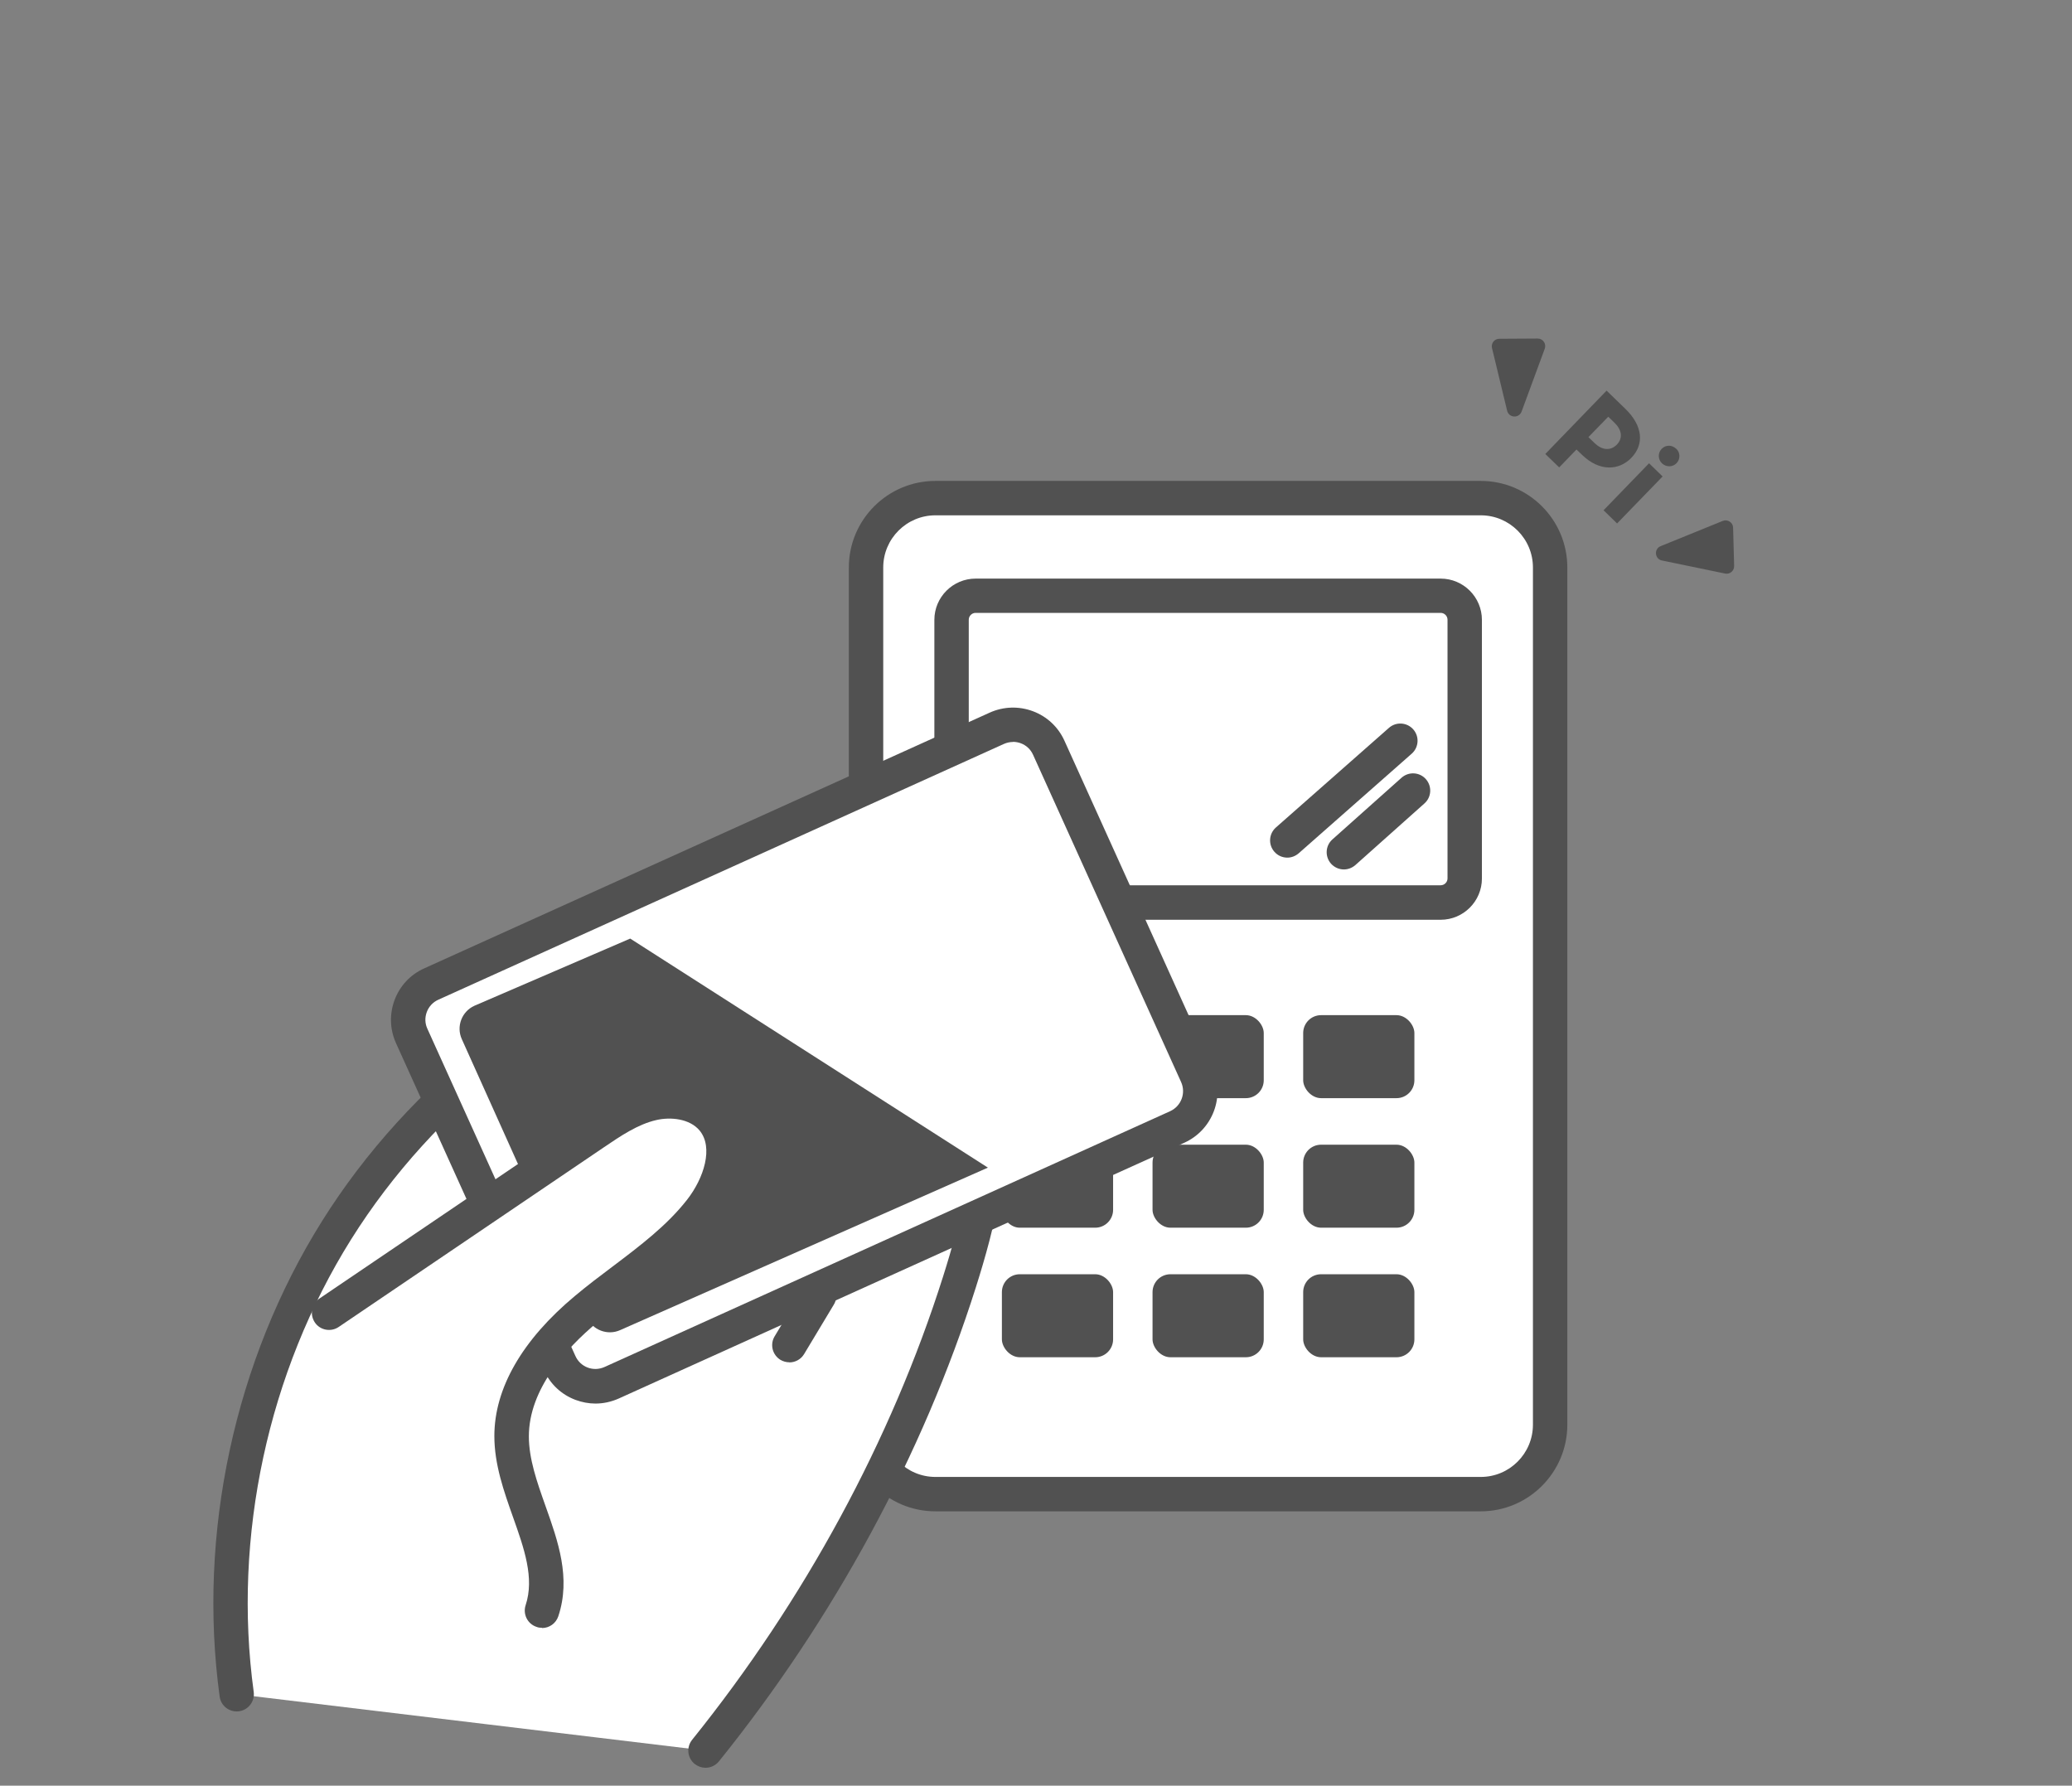
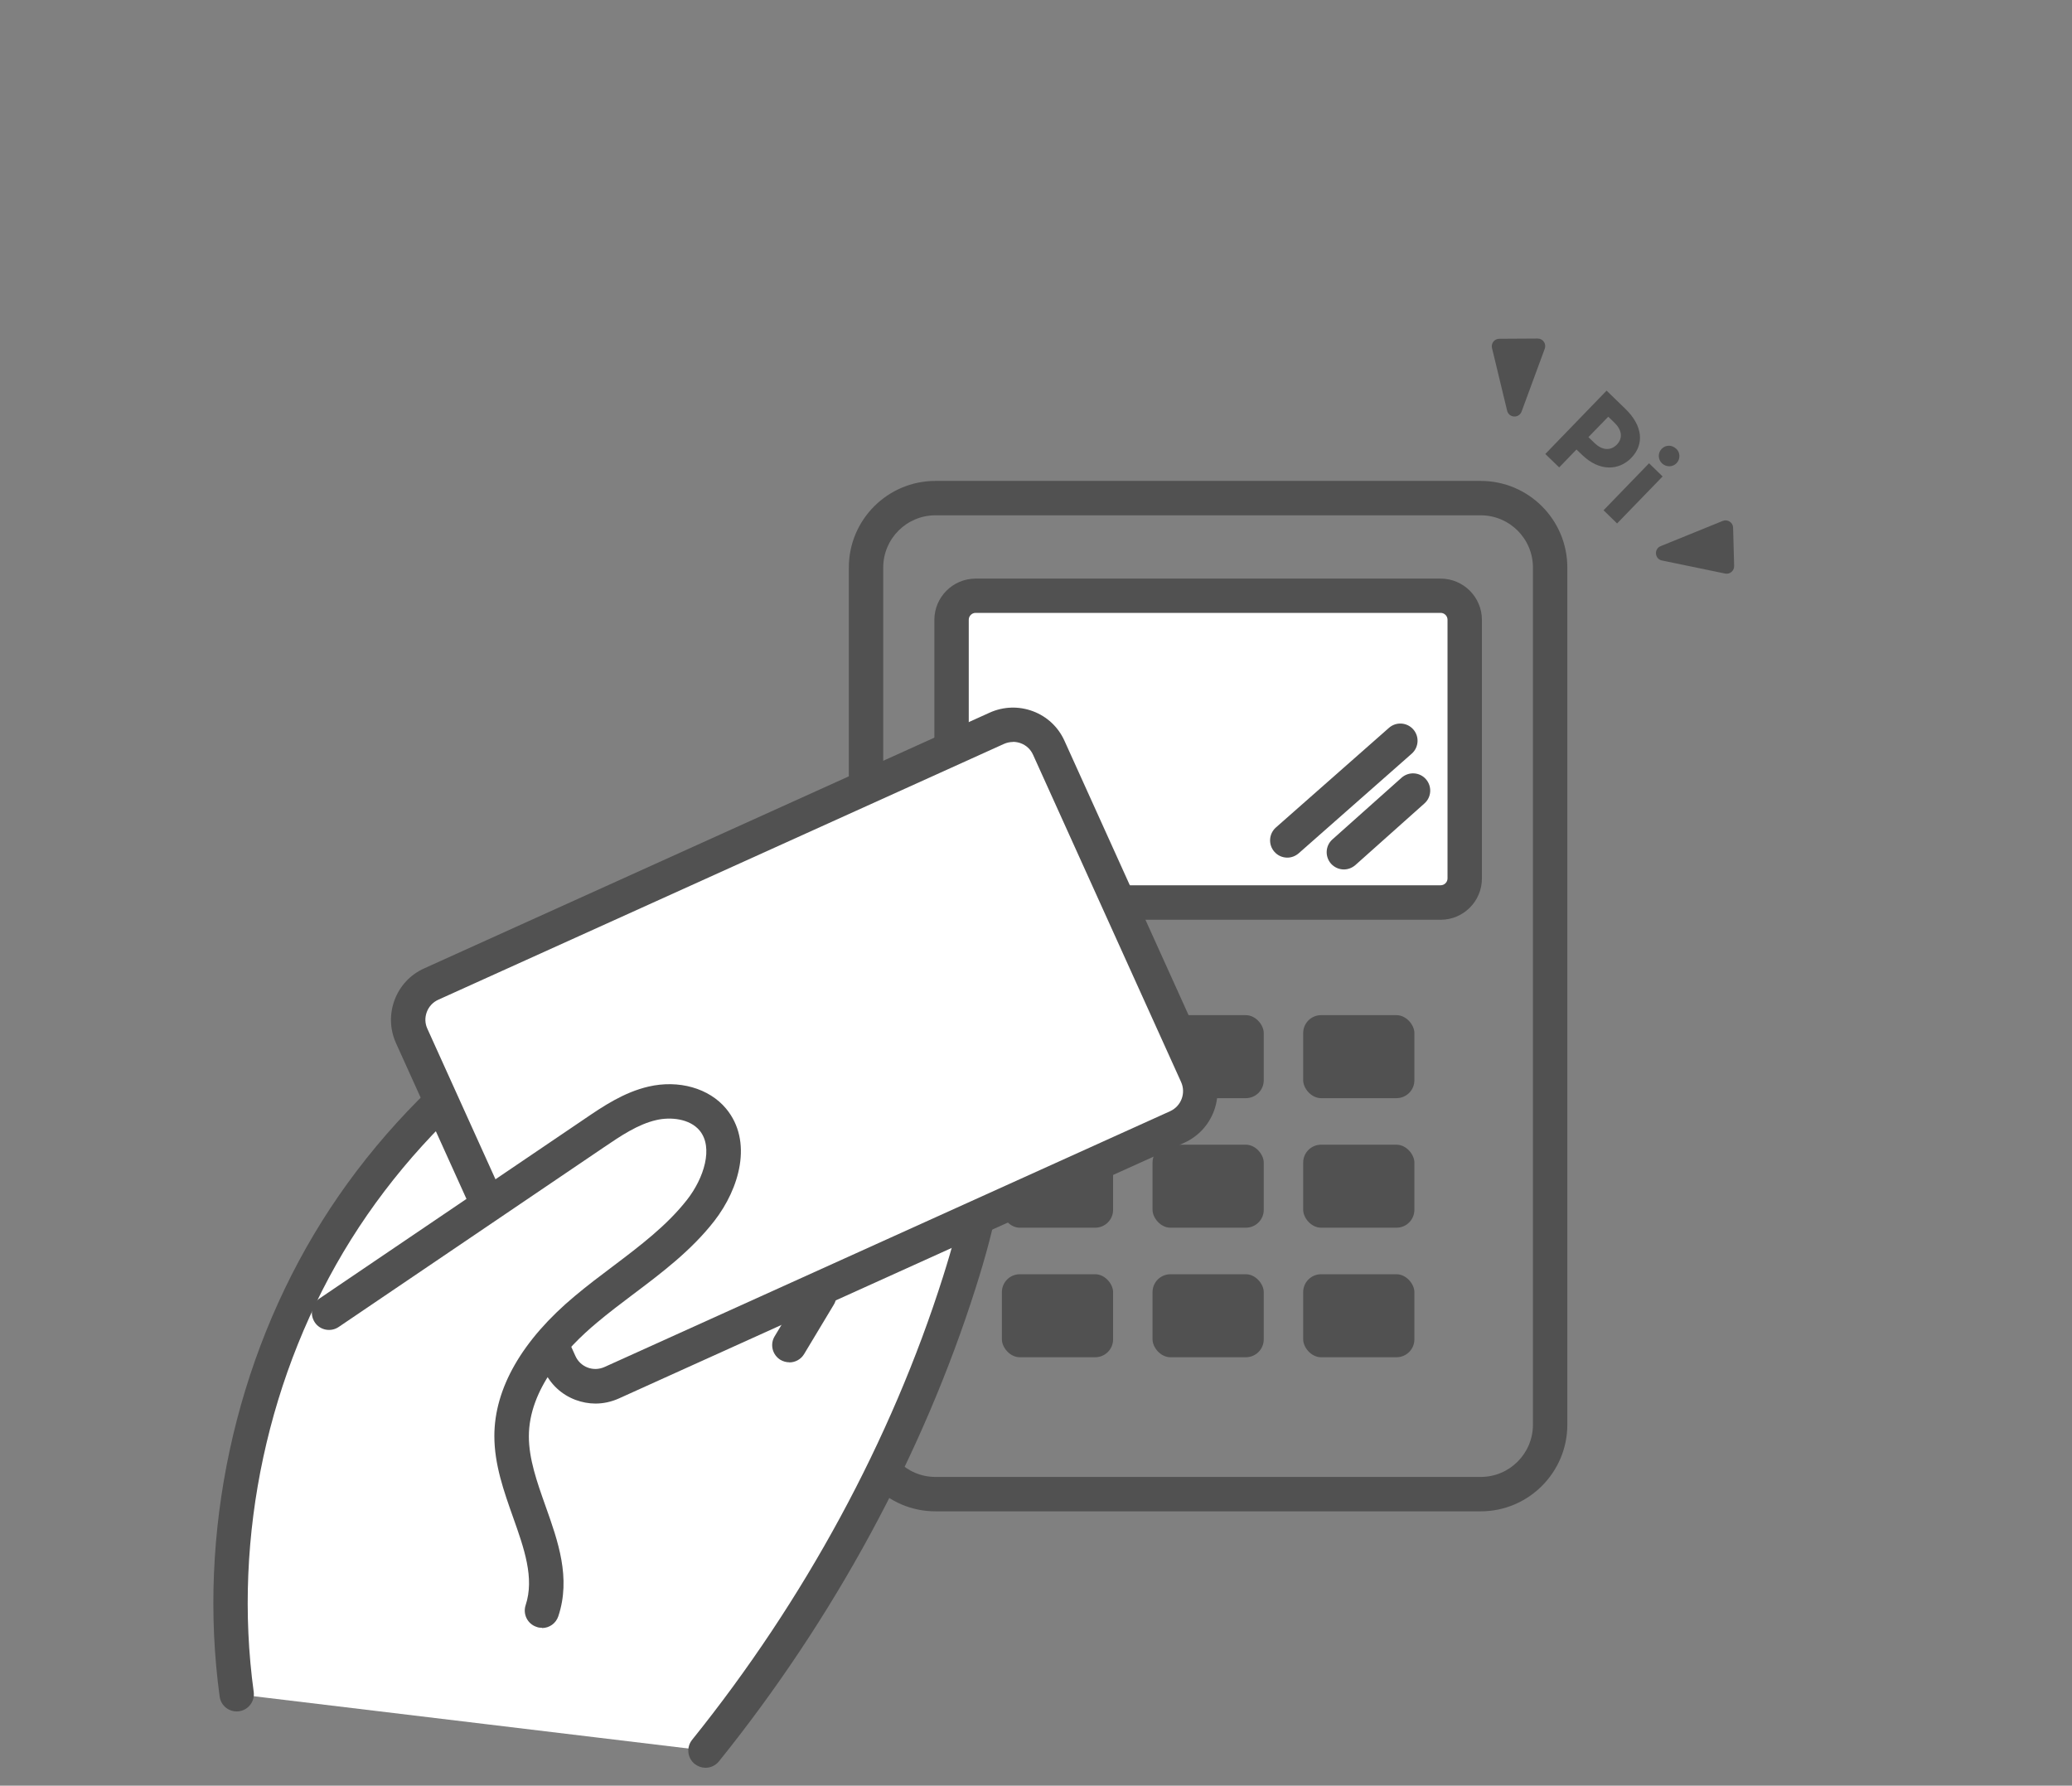
<svg xmlns="http://www.w3.org/2000/svg" id="b" data-name="レイヤー 2" viewBox="0 0 180.73 155.76">
  <rect x="0" y="0" width="180.73" height="155.76" fill="#808080" stroke="none" />
  <defs>
    <style>
      .d {
        fill: #fff;
      }

      .e {
        fill: none;
      }

      .f {
        fill: #515151;
      }
    </style>
  </defs>
  <g id="c" data-name="レイヤー 1">
    <g>
      <g>
        <g>
-           <rect class="d" x="75.54" y="43.44" width="59.68" height="86.88" rx="6.06" ry="6.06" />
          <path class="f" d="m129.16,131.83h-47.57c-4.17,0-7.55-3.39-7.55-7.56V49.5c0-4.17,3.39-7.55,7.55-7.55h47.57c4.17,0,7.55,3.39,7.55,7.55v74.77c0,4.17-3.39,7.56-7.55,7.56Zm-47.57-86.88c-2.51,0-4.55,2.04-4.55,4.55v74.77c0,2.51,2.04,4.56,4.55,4.56h47.57c2.51,0,4.55-2.04,4.55-4.56V49.5c0-2.51-2.04-4.55-4.55-4.55h-47.57Z" />
        </g>
        <g>
          <rect class="d" x="83" y="51.96" width="44.76" height="26.77" rx="2.1" ry="2.1" />
          <path class="f" d="m125.66,80.23h-40.56c-1.99,0-3.6-1.62-3.6-3.6v-22.56c0-1.99,1.62-3.6,3.6-3.6h40.56c1.99,0,3.6,1.62,3.6,3.6v22.56c0,1.99-1.62,3.6-3.6,3.6Zm-40.56-26.77c-.33,0-.6.27-.6.6v22.56c0,.33.27.6.6.6h40.56c.33,0,.6-.27.6-.6v-22.56c0-.33-.27-.6-.6-.6h-40.56Z" />
        </g>
        <g>
          <rect class="f" x="87.39" y="88.55" width="9.7" height="7.24" rx="1.56" ry="1.56" />
          <rect class="f" x="100.53" y="88.55" width="9.7" height="7.24" rx="1.56" ry="1.56" />
          <rect class="f" x="113.67" y="88.55" width="9.7" height="7.24" rx="1.56" ry="1.56" />
        </g>
        <g>
          <rect class="f" x="87.39" y="99.85" width="9.7" height="7.24" rx="1.56" ry="1.56" />
          <rect class="f" x="100.53" y="99.85" width="9.7" height="7.24" rx="1.56" ry="1.56" />
          <rect class="f" x="113.67" y="99.85" width="9.7" height="7.24" rx="1.56" ry="1.56" />
        </g>
        <g>
          <rect class="f" x="87.39" y="111.15" width="9.7" height="7.24" rx="1.56" ry="1.56" />
          <rect class="f" x="100.53" y="111.15" width="9.7" height="7.24" rx="1.56" ry="1.56" />
          <rect class="f" x="113.67" y="111.15" width="9.7" height="7.24" rx="1.56" ry="1.56" />
        </g>
        <g>
          <path class="f" d="m112.29,74.81c-.42,0-.83-.17-1.13-.51-.55-.62-.49-1.57.13-2.12l9.86-8.69c.62-.55,1.57-.49,2.12.13.55.62.49,1.57-.13,2.12l-9.86,8.69c-.29.25-.64.38-.99.38Z" />
          <path class="f" d="m117.22,75.84c-.41,0-.82-.17-1.12-.5-.55-.62-.5-1.57.12-2.12l6.03-5.38c.62-.55,1.57-.5,2.12.12.55.62.5,1.57-.12,2.12l-6.03,5.38c-.29.25-.64.38-1,.38Z" />
        </g>
      </g>
      <path class="d" d="m20.64,147.78c-1.9-13.95,1.24-28.53,8.71-40.46,7.47-11.93,19.22-21.11,32.6-25.49,4.67-1.53,9.86-2.46,14.42-.65,5.39,2.14,8.78,7.81,9.6,13.55.82,5.74-.53,11.57-2.28,17.1-4.71,14.86-12.4,28.76-22.14,40.87l-40.9-4.92Z" />
      <path class="f" d="m61.54,154.2c-.33,0-.66-.11-.94-.33-.65-.52-.75-1.46-.23-2.11,9.81-12.19,17.37-26.15,21.88-40.38,1.56-4.92,3.04-10.72,2.23-16.43-.82-5.75-4.22-10.6-8.66-12.37-3.49-1.39-7.75-1.17-13.4.68-12.97,4.24-24.56,13.3-31.8,24.86-7.24,11.56-10.34,25.94-8.49,39.46.11.82-.46,1.58-1.28,1.69-.83.11-1.58-.46-1.69-1.28-1.94-14.2,1.31-29.31,8.92-41.46,7.61-12.15,19.79-21.66,33.41-26.12,6.36-2.08,11.26-2.27,15.44-.61,5.42,2.15,9.56,7.94,10.53,14.73.9,6.3-.68,12.52-2.34,17.76-4.62,14.58-12.37,28.88-22.41,41.35-.3.37-.73.56-1.17.56Z" />
      <g>
        <g>
          <rect class="d" x="39.65" y="72.98" width="60.99" height="38.17" rx="3.43" ry="3.43" transform="translate(-31.71 37.09) rotate(-24.34)" />
          <path class="f" d="m51.94,122.43c-.59,0-1.17-.11-1.74-.32-1.23-.46-2.21-1.38-2.75-2.58l-12.91-28.54c-.54-1.2-.58-2.54-.12-3.77.46-1.23,1.38-2.21,2.58-2.75l49.33-22.31c1.2-.54,2.54-.58,3.77-.12,1.23.46,2.21,1.38,2.75,2.58l12.91,28.54c1.12,2.47.02,5.4-2.46,6.52l-49.33,22.31c-.65.29-1.34.44-2.03.44Zm36.42-57.71c-.27,0-.54.06-.79.17l-49.33,22.31c-.47.21-.83.59-1.01,1.07s-.17,1,.05,1.47l12.91,28.54c.21.47.59.83,1.07,1.01.48.18,1,.16,1.47-.05l49.33-22.31c.97-.44,1.4-1.58.96-2.55l-12.91-28.54c-.21-.47-.59-.83-1.08-1.01-.22-.08-.45-.12-.68-.12Z" />
        </g>
-         <path class="f" d="m51.2,114.92l-10.92-24.28c-.5-1.11,0-2.41,1.1-2.91l13.59-5.86,31.2,19.98-32.07,14.17c-1.11.5-2.41,0-2.91-1.1Z" />
      </g>
      <g>
        <path class="f" d="m131.46,35.83l-1.32-5.47c-.1-.41.21-.81.64-.81l3.34-.02c.46,0,.78.45.62.89l-2.02,5.48c-.23.61-1.1.56-1.26-.07Z" />
        <path class="f" d="m144.96,48.89l5.51,1.14c.42.09.8-.24.79-.66l-.09-3.34c-.01-.46-.48-.76-.91-.59l-5.41,2.2c-.6.24-.52,1.12.11,1.25Z" />
        <g>
          <path class="f" d="m140.14,34.08l1.63,1.58c1.52,1.47,1.67,3.08.53,4.27-1.08,1.12-2.78,1.22-4.29-.24l-.5-.48-1.51,1.56-1.21-1.17,5.34-5.52Zm-1.04,4.58c.62.6,1.37.7,1.93.12s.42-1.3-.21-1.91l-.54-.52-1.73,1.78.55.53Z" />
          <path class="f" d="m146.21,39.14c.36.34.37.9.03,1.26s-.91.36-1.27.02-.38-.91-.03-1.27.9-.36,1.27,0Zm-2.37,1.27l1.18,1.15-3.97,4.1-1.18-1.15,3.97-4.1Z" />
        </g>
      </g>
      <path class="d" d="m28.69,114.51c7.71-5.22,15.42-10.44,23.14-15.67,1.58-1.07,3.22-2.17,5.08-2.6,1.86-.43,4.04-.06,5.27,1.41,1.85,2.22.72,5.65-1.06,7.92-2.72,3.48-6.62,5.8-10.01,8.63-3.39,2.83-6.47,6.65-6.48,11.06,0,5.23,4.3,10.25,2.65,15.22l-18.58-25.98Z" />
      <path class="f" d="m68.85,118.83c-.26,0-.53-.07-.77-.21-.71-.43-.94-1.35-.51-2.06l2.59-4.31c.43-.71,1.35-.94,2.06-.51.71.43.94,1.35.51,2.06l-2.59,4.31c-.28.47-.78.73-1.29.73Z" />
      <path class="f" d="m47.27,141.99c-.16,0-.32-.02-.47-.08-.79-.26-1.21-1.11-.95-1.9.78-2.36-.13-4.94-1.1-7.67-.8-2.26-1.63-4.59-1.63-7.08,0-4.16,2.43-8.38,7.02-12.21,1.06-.89,2.17-1.73,3.25-2.54,2.45-1.85,4.77-3.6,6.54-5.86,1.47-1.88,2.32-4.56,1.09-6.04-.86-1.03-2.52-1.2-3.77-.91-1.62.37-3.12,1.39-4.58,2.38l-23.13,15.67c-.68.46-1.62.29-2.08-.4-.46-.69-.29-1.62.4-2.08l23.13-15.67c1.6-1.09,3.42-2.32,5.58-2.82,2.63-.61,5.28.14,6.76,1.92,2.36,2.84,1.18,6.97-1.03,9.81-2.01,2.58-4.6,4.53-7.1,6.41-1.05.79-2.13,1.61-3.13,2.45-2.71,2.26-5.94,5.82-5.94,9.92,0,1.96.7,3.96,1.45,6.07,1.1,3.09,2.23,6.28,1.12,9.62-.21.63-.79,1.03-1.42,1.03Z" />
    </g>
    <rect class="e" width="180.73" height="155.76" />
  </g>
</svg>